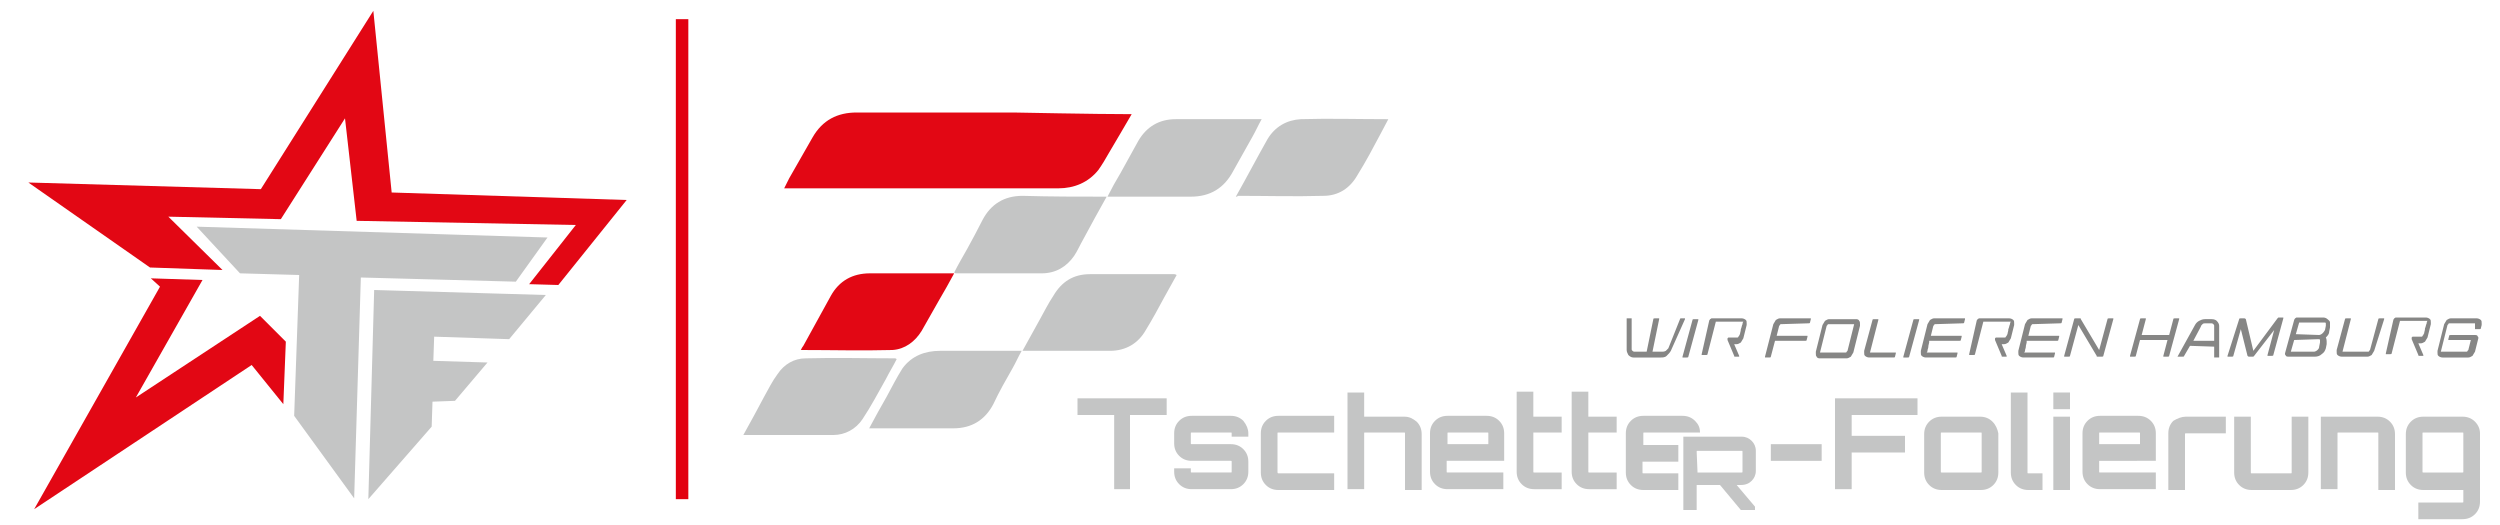
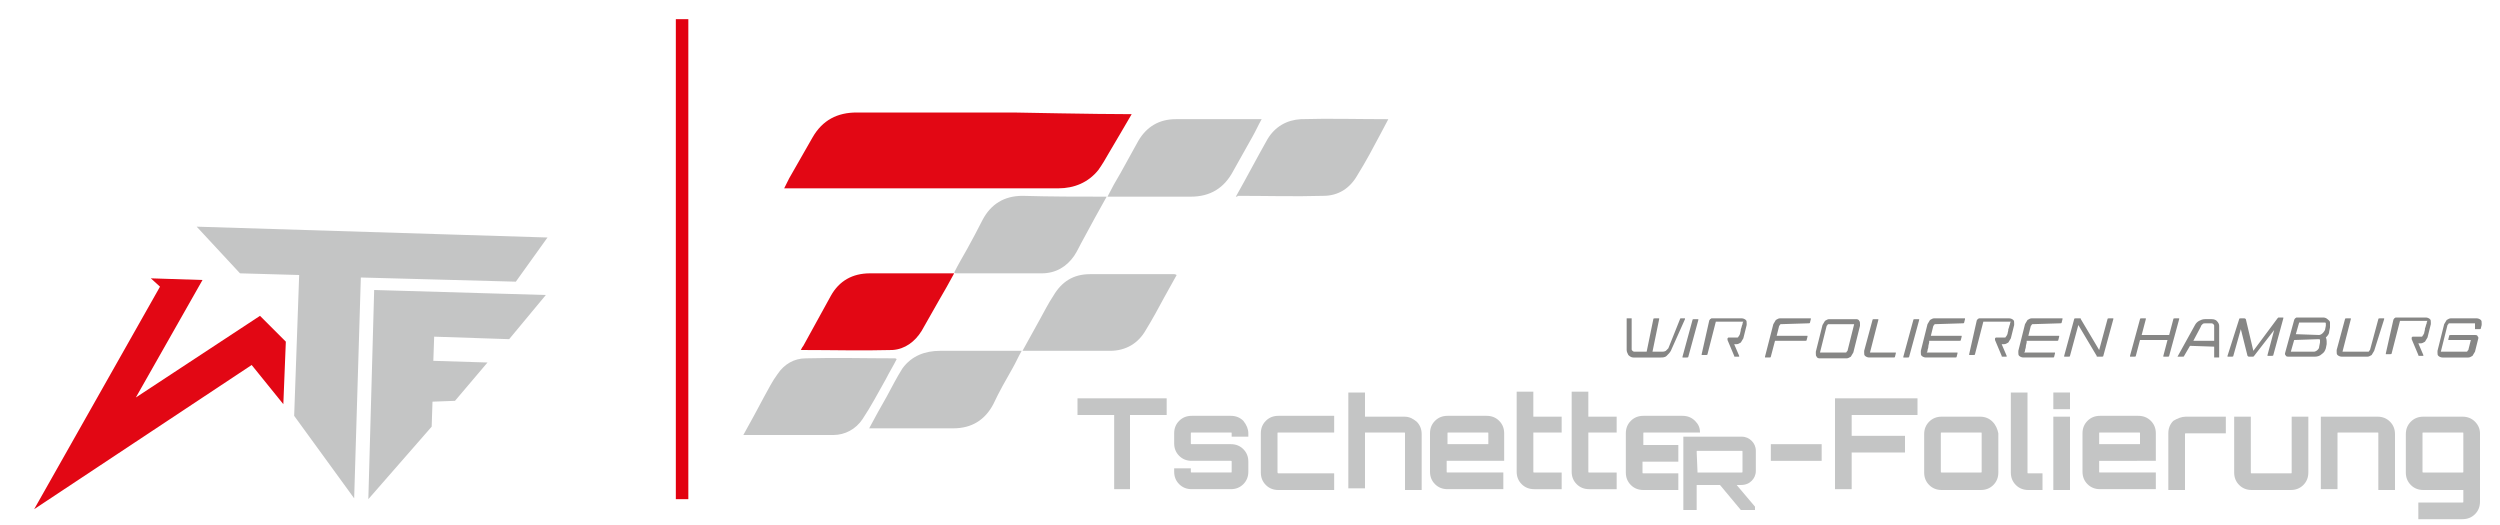
<svg xmlns="http://www.w3.org/2000/svg" version="1.0" id="Ebene_1" x="0px" y="0px" viewBox="0 0 300 63" style="enable-background:new 0 0 300 63;" xml:space="preserve">
  <style type="text/css"> .st0{fill-rule:evenodd;clip-rule:evenodd;fill:#E20714;} .st1{fill:#C4C5C5;} .st2{fill:#E2000F;} .st3{fill:#E20714;} .st4{fill:#868685;} </style>
  <polygon class="st0" points="34.3,41 31.2,37.9 16.3,47.7 24.3,33.6 18.1,33.4 19.2,34.4 4.1,61.1 30.2,43.8 34,48.5 " />
  <g>
    <path class="st1" d="M132.8,23.6c-1,1.8-1.9,3.4-2.8,5.1c-0.4,0.7-0.7,1.4-1.1,2c-0.9,1.3-2.2,2.1-3.9,2.1c-3.4,0-6.8,0-10.2,0 c-0.1,0-0.2,0-0.3-0.1c0.5-1,1.1-2,1.6-2.9c0.6-1.1,1.2-2.2,1.8-3.4c1-1.9,2.6-2.9,4.8-2.9C126.1,23.6,129.4,23.6,132.8,23.6 M104.3,51.4c0.7-1.3,1.4-2.6,2.1-3.8c0.6-1.1,1.2-2.3,1.9-3.4c1.1-1.5,2.7-2.1,4.5-2.1c3.2,0,6.3,0,9.5,0c0.1,0,0.2,0,0.3,0 c-0.4,0.7-0.7,1.4-1.1,2.1c-0.8,1.4-1.6,2.8-2.3,4.3c-1,1.9-2.6,2.9-4.8,2.9C111.1,51.4,107.8,51.4,104.3,51.4z M148.3,23.6 c1.3-2.3,2.5-4.6,3.8-6.9c0.9-1.5,2.3-2.3,4-2.4c3.4-0.1,6.8,0,10.2,0c0.1,0,0.1,0,0.3,0c-0.3,0.6-0.6,1.1-0.9,1.7 c-0.9,1.7-1.8,3.4-2.8,5c-0.9,1.6-2.3,2.5-4.1,2.5c-3.4,0.1-6.9,0-10.3,0C148.5,23.6,148.5,23.6,148.3,23.6z M132.9,23.6 c0.5-1,1-1.9,1.6-2.9c0.7-1.3,1.4-2.5,2.1-3.8c1-1.7,2.5-2.6,4.5-2.6c3,0,6.1,0,9.1,0c0.4,0,0.7,0,1.2,0c-0.4,0.7-0.7,1.4-1.1,2.1 c-0.8,1.4-1.5,2.7-2.3,4.1c-1.1,2.1-2.8,3.1-5.1,3.1c-3.1,0-6.1,0-9.2,0C133.4,23.6,133.2,23.6,132.9,23.6z M122.7,42.1 c0.7-1.3,1.4-2.5,2.1-3.8c0.5-0.9,1-1.9,1.6-2.8c1-1.7,2.4-2.6,4.4-2.6c3.4,0,6.7,0,10.1,0c0.1,0,0.1,0,0.3,0.1 c-0.5,0.9-1,1.8-1.5,2.7c-0.7,1.3-1.4,2.6-2.2,3.9c-0.9,1.6-2.4,2.5-4.3,2.5c-3.3,0-6.7,0-10,0C123,42.1,122.9,42.1,122.7,42.1z M89.2,52.2c0.9-1.6,1.7-3.1,2.5-4.6c0.5-0.9,1-1.9,1.6-2.7c0.8-1.2,2-1.9,3.4-1.9c3.6-0.1,7.1,0,10.7,0c0,0,0.1,0,0.2,0.1 c-0.4,0.8-0.9,1.6-1.3,2.4c-0.9,1.6-1.8,3.3-2.8,4.8c-0.8,1.2-2.1,1.9-3.5,1.9C96.4,52.2,92.9,52.2,89.2,52.2z M65.5,35.4l-4.4,5.3 l-9-0.3L52,43.3l6.5,0.2l-3.9,4.6l-2.7,0.1l-0.1,3l-7.6,8.7l0.7-25.1L65.5,35.4z M65.7,28.5l-3.8,5.3l-18.6-0.5l-0.8,26.5l-7.2-9.9 L35.9,33l-7.1-0.2l-5.2-5.6L65.7,28.5z" />
-     <polygon class="st0" points="26.7,32.4 20.2,26 33.7,26.3 41.4,14.2 42.8,26.5 69.1,27 63.5,34.1 67,34.2 75.2,24 47,23.1 44.8,1.3 31.3,22.7 3.4,21.9 18,32.1 " />
    <rect x="81.1" y="2.3" class="st2" width="1.5" height="57.6" />
    <path class="st3" d="M135.8,13.7c-0.8,1.4-2,3.4-2.7,4.6c-0.4,0.7-0.8,1.4-1.3,2.1c-1.2,1.5-2.9,2.2-4.8,2.2c-6.4,0-12.9,0-19.3,0 c-4.3,0-8.6,0-12.9,0c-0.2,0-0.4,0-0.7,0c0.2-0.4,0.4-0.8,0.6-1.2c0.9-1.6,1.9-3.3,2.8-4.9c1.2-2.1,3-3,5.3-3c3.4,0,6.7,0,10.1,0 c2.9,0,5.8,0,8.7,0C121.9,13.5,131.3,13.7,135.8,13.7" />
    <path class="st3" d="M114.5,32.8c-0.6,1.1-1.2,2.2-1.8,3.2c-0.7,1.2-1.4,2.5-2.1,3.7c-0.8,1.3-2,2.2-3.5,2.3c-3.7,0.1-7.3,0-11,0 c0.1-0.2,0.2-0.4,0.3-0.5c1.1-2,2.2-4,3.3-6c1-1.8,2.6-2.7,4.7-2.7c2.9,0,5.8,0,8.7,0C113.5,32.8,113.9,32.8,114.5,32.8" />
  </g>
  <g>
    <g>
      <path class="st1" d="M297,50.6c-0.4-0.4-0.9-0.6-1.5-0.6h-4.7c-0.6,0-1.1,0.2-1.5,0.6c-0.4,0.4-0.6,0.9-0.6,1.5v4.6 c0,0.6,0.2,1.1,0.6,1.5c0.4,0.4,0.9,0.6,1.5,0.6h4.8v1.4c0,0.1,0,0.1-0.1,0.1h-5.3v2h5.3c0.6,0,1.1-0.2,1.5-0.6 c0.4-0.4,0.6-0.9,0.6-1.5V52C297.6,51.5,297.4,51,297,50.6z M295.6,56.6c0,0.1,0,0.1-0.1,0.1h-4.7c-0.1,0-0.1,0-0.1-0.1V52 c0-0.1,0-0.1,0.1-0.1h4.7c0.1,0,0.1,0,0.1,0.1V56.6z" />
      <path class="st1" d="M285.3,50c0.6,0,1.1,0.2,1.5,0.6c0.4,0.4,0.6,0.9,0.6,1.5v6.7h-2V52c0-0.1,0-0.1-0.1-0.1h-4.7 c-0.1,0-0.1,0-0.1,0.1v6.7h-2V50H285.3z" />
      <path class="st1" d="M275,50h2v6.7c0,0.6-0.2,1.1-0.6,1.5c-0.4,0.4-0.9,0.6-1.5,0.6h-4.7c-0.6,0-1.1-0.2-1.5-0.6 c-0.4-0.4-0.6-0.9-0.6-1.5V50h2v6.7c0,0.1,0,0.1,0.1,0.1h4.7c0.1,0,0.1,0,0.1-0.1V50z" />
      <path class="st1" d="M262.3,50h4.8v2h-4.8c-0.1,0-0.1,0-0.1,0.1v6.7h-2V52c0-0.6,0.2-1.1,0.6-1.5C261.3,50.2,261.8,50,262.3,50z" />
      <path class="st1" d="M258.7,55.3V52c0-0.6-0.2-1.1-0.6-1.5c-0.4-0.4-0.9-0.6-1.5-0.6H252c-0.6,0-1.1,0.2-1.5,0.6 c-0.4,0.4-0.6,0.9-0.6,1.5v4.6c0,0.6,0.2,1.1,0.6,1.5c0.4,0.4,0.9,0.6,1.5,0.6h6.7v-2H252c-0.1,0-0.1,0-0.1-0.1v-1.3H258.7z M251.9,52c0-0.1,0-0.1,0.1-0.1h4.7c0.1,0,0.1,0,0.1,0.1v1.3h-4.9V52z" />
      <rect x="246.4" y="47.1" class="st1" width="2" height="2" />
      <rect x="246.4" y="50" class="st1" width="2" height="8.8" />
      <path class="st1" d="M241.3,47.1h2v9.6c0,0.1,0,0.1,0.1,0.1h1.7v2h-1.7c-0.6,0-1.1-0.2-1.5-0.6c-0.4-0.4-0.6-0.9-0.6-1.5V47.1z" />
      <path class="st1" d="M239.1,50.6c-0.4-0.4-0.9-0.6-1.5-0.6H233c-0.6,0-1.1,0.2-1.5,0.6c-0.4,0.4-0.6,0.9-0.6,1.5v4.6 c0,0.6,0.2,1.1,0.6,1.5c0.4,0.4,0.9,0.6,1.5,0.6h4.7c0.6,0,1.1-0.2,1.5-0.6c0.4-0.4,0.6-0.9,0.6-1.5V52 C239.7,51.5,239.5,51,239.1,50.6z M237.8,56.6c0,0.1,0,0.1-0.1,0.1H233c-0.1,0-0.1,0-0.1-0.1V52c0-0.1,0-0.1,0.1-0.1h4.7 c0.1,0,0.1,0,0.1,0.1V56.6z" />
      <polygon class="st1" points="220.2,47.8 230.1,47.8 230.1,49.8 222.2,49.8 222.2,52.3 228.6,52.3 228.6,54.3 222.2,54.3 222.2,58.7 220.2,58.7 " />
      <rect x="212.5" y="53.3" class="st1" width="6.1" height="2" />
      <path class="st1" d="M197.1,53.4h4.3v2h-4.3v1.3c0,0.1,0,0.1,0.1,0.1h4.2v2h-4.2c-0.6,0-1.1-0.2-1.5-0.6c-0.4-0.4-0.6-0.9-0.6-1.5 V52c0-0.6,0.2-1.1,0.6-1.5c0.4-0.4,0.9-0.6,1.5-0.6h4.7c0.6,0,1.1,0.2,1.5,0.6c0.4,0.4,0.6,0.8,0.6,1.4l-6.7,0 c-0.1,0-0.1,0-0.1,0.1V53.4z" />
      <path class="st1" d="M194,51.9h-3.4v4.7c0,0.1,0,0.1,0.1,0.1h3.3v2h-3.3c-0.6,0-1.1-0.2-1.5-0.6c-0.4-0.4-0.6-0.9-0.6-1.5v-9.6h2 V50h3.4V51.9z" />
      <path class="st1" d="M187.4,51.9h-3.4v4.7c0,0.1,0,0.1,0.1,0.1h3.3v2h-3.3c-0.6,0-1.1-0.2-1.5-0.6c-0.4-0.4-0.6-0.9-0.6-1.5v-9.6 h2V50h3.4V51.9z" />
      <path class="st1" d="M180.5,55.3V52c0-0.6-0.2-1.1-0.6-1.5c-0.4-0.4-0.9-0.6-1.5-0.6h-4.7c-0.6,0-1.1,0.2-1.5,0.6 c-0.4,0.4-0.6,0.9-0.6,1.5v4.6c0,0.6,0.2,1.1,0.6,1.5c0.4,0.4,0.9,0.6,1.5,0.6h6.7v-2h-6.7c-0.1,0-0.1,0-0.1-0.1v-1.3H180.5z M173.7,52c0-0.1,0-0.1,0.1-0.1h4.7c0.1,0,0.1,0,0.1,0.1v1.3h-4.9V52z" />
-       <path class="st1" d="M168.5,50c0.6,0,1,0.2,1.5,0.6c0.4,0.4,0.6,0.9,0.6,1.5v6.7h-2V52c0-0.1,0-0.1-0.1-0.1h-4.7 c-0.1,0-0.1,0-0.1,0.1v6.7h-2V47.1h2V50H168.5z" />
+       <path class="st1" d="M168.5,50c0.6,0,1,0.2,1.5,0.6c0.4,0.4,0.6,0.9,0.6,1.5v6.7h-2V52c0-0.1,0-0.1-0.1-0.1h-4.7 v6.7h-2V47.1h2V50H168.5z" />
      <path class="st1" d="M153.4,56.8h6.7v2h-6.7c-0.6,0-1.1-0.2-1.5-0.6c-0.4-0.4-0.6-0.9-0.6-1.5V52c0-0.6,0.2-1.1,0.6-1.5 c0.4-0.4,0.9-0.6,1.5-0.6h6.7v2h-6.7c-0.1,0-0.1,0-0.1,0.1v4.6C153.3,56.7,153.3,56.8,153.4,56.8z" />
      <path class="st1" d="M149.8,52v0.4h-2V52c0-0.1,0-0.1-0.1-0.1h-4.7c-0.1,0-0.1,0-0.1,0.1v1.2c0,0.1,0,0.1,0.1,0.1h4.7 c0.6,0,1.1,0.2,1.5,0.6c0.4,0.4,0.6,0.9,0.6,1.5v1.2c0,0.6-0.2,1.1-0.6,1.5c-0.4,0.4-0.9,0.6-1.5,0.6h-4.7c-0.6,0-1.1-0.2-1.5-0.6 c-0.4-0.4-0.6-0.9-0.6-1.5v-0.4h2v0.4c0,0.1,0,0.1,0.1,0.1h4.7c0.1,0,0.1,0,0.1-0.1v-1.2c0-0.1,0-0.1-0.1-0.1h-4.7 c-0.6,0-1.1-0.2-1.5-0.6c-0.4-0.4-0.6-0.9-0.6-1.5V52c0-0.6,0.2-1.1,0.6-1.5c0.4-0.4,0.9-0.6,1.5-0.6h4.7c0.6,0,1.1,0.2,1.5,0.6 C149.6,51,149.8,51.5,149.8,52z" />
      <polygon class="st1" points="129.3,47.8 140,47.8 140,49.8 135.6,49.8 135.6,58.7 133.7,58.7 133.7,49.8 129.3,49.8 " />
      <path class="st1" d="M210.2,57.7c0.3-0.3,0.5-0.7,0.5-1.2v-2.4c0-0.5-0.2-0.9-0.5-1.2c-0.3-0.3-0.7-0.5-1.2-0.5h-7v8.8h1.6v-3h0 h2.8l2.5,3h1.7v-0.4l-2.2-2.6h0.5C209.5,58.2,209.9,58,210.2,57.7z M203.7,56.6C203.6,56.6,203.6,56.6,203.7,56.6l-0.1-2.4 c0-0.1,0-0.1,0.1-0.1h5.3c0.1,0,0.1,0,0.1,0.1v2.4c0,0.1,0,0.1-0.1,0.1H203.7z" />
    </g>
    <path class="st4" d="M297,38.8l-3.1,0c0,0-0.1,0-0.1,0.1c0,0-0.1,0.1-0.1,0.1l-0.8,3.2c0,0,0,0,0,0l3.1,0c0,0,0.1,0,0.1-0.1 c0,0,0.1-0.1,0.1-0.1l0.3-1.2l-2.6,0c0,0-0.1,0-0.1,0c0,0,0,0,0-0.1c0,0,0,0,0,0l0.1-0.4c0-0.1,0.1-0.1,0.2-0.1l2.9,0l0,0 c0.1,0,0.2,0,0.3,0.1c0,0.1,0.1,0.1,0.1,0.2c0,0,0,0.1,0,0.1l-0.4,1.6c-0.1,0.2-0.2,0.3-0.3,0.5c-0.2,0.1-0.3,0.2-0.5,0.2l-3.1,0 c-0.2,0-0.4-0.1-0.5-0.2c-0.1-0.1-0.1-0.2-0.1-0.4c0-0.1,0-0.1,0-0.2l0.8-3.2c0.1-0.2,0.2-0.3,0.3-0.5c0.2-0.1,0.3-0.2,0.5-0.2 l3.1,0c0.2,0,0.4,0.1,0.5,0.2c0.1,0.1,0.1,0.2,0.1,0.4c0,0.1,0,0.1,0,0.2l-0.1,0.4c0,0.1-0.1,0.1-0.2,0.1l-0.4,0c0,0-0.1,0-0.1,0 c0,0,0,0,0-0.1c0,0,0,0,0,0L297,38.8z M297,38.8l-3.1,0c0,0-0.1,0-0.1,0.1c0,0-0.1,0.1-0.1,0.1l-0.8,3.2c0,0,0,0,0,0l3.1,0 c0,0,0.1,0,0.1-0.1c0,0,0.1-0.1,0.1-0.1l0.3-1.2l-2.6,0c0,0-0.1,0-0.1,0c0,0,0,0,0-0.1c0,0,0,0,0,0l0.1-0.4c0-0.1,0.1-0.1,0.2-0.1 l2.9,0l0,0c0.1,0,0.2,0,0.3,0.1c0,0.1,0.1,0.1,0.1,0.2c0,0,0,0.1,0,0.1l-0.4,1.6c-0.1,0.2-0.2,0.3-0.3,0.5 c-0.2,0.1-0.3,0.2-0.5,0.2l-3.1,0c-0.2,0-0.4-0.1-0.5-0.2c-0.1-0.1-0.1-0.2-0.1-0.4c0-0.1,0-0.1,0-0.2l0.8-3.2 c0.1-0.2,0.2-0.3,0.3-0.5c0.2-0.1,0.3-0.2,0.5-0.2l3.1,0c0.2,0,0.4,0.1,0.5,0.2c0.1,0.1,0.1,0.2,0.1,0.4c0,0.1,0,0.1,0,0.2 l-0.1,0.4c0,0.1-0.1,0.1-0.2,0.1l-0.4,0c0,0-0.1,0-0.1,0c0,0,0,0,0-0.1c0,0,0,0,0,0L297,38.8z M287.2,38.4c0-0.1,0.1-0.1,0.1-0.2 c0.1,0,0.1-0.1,0.2-0.1l3.6,0c0.2,0,0.4,0.1,0.5,0.2c0.1,0.1,0.1,0.2,0.1,0.4c0,0.1,0,0.1,0,0.2l-0.4,1.6c-0.1,0.2-0.2,0.3-0.3,0.5 c-0.2,0.1-0.3,0.2-0.5,0.2l-0.3,0l0.6,1.4c0,0,0,0,0,0c0,0,0,0,0,0.1c0,0,0,0-0.1,0l-0.4,0c-0.1,0-0.1,0-0.1-0.1l-0.8-1.9 c0,0,0,0,0-0.1c0,0,0-0.1,0-0.1c0,0,0.1-0.1,0.1-0.1l1.1,0c0,0,0.1,0,0.1-0.1c0,0,0.1-0.1,0.1-0.1c0,0,0-0.1,0.1-0.2 c0-0.2,0.1-0.3,0.1-0.6c0.1-0.2,0.1-0.4,0.2-0.6c0-0.2,0.1-0.3,0.1-0.3l-3.3,0l-1,3.9c0,0.1-0.1,0.1-0.2,0.1l-0.4,0 c0,0-0.1,0-0.1,0c0,0,0,0,0-0.1c0,0,0,0,0,0L287.2,38.4z M287.2,38.4c0-0.1,0.1-0.1,0.1-0.2c0.1,0,0.1-0.1,0.2-0.1l3.6,0 c0.2,0,0.4,0.1,0.5,0.2c0.1,0.1,0.1,0.2,0.1,0.4c0,0.1,0,0.1,0,0.2l-0.4,1.6c-0.1,0.2-0.2,0.3-0.3,0.5c-0.2,0.1-0.3,0.2-0.5,0.2 l-0.3,0l0.6,1.4c0,0,0,0,0,0c0,0,0,0,0,0.1c0,0,0,0-0.1,0l-0.4,0c-0.1,0-0.1,0-0.1-0.1l-0.8-1.9c0,0,0,0,0-0.1c0,0,0-0.1,0-0.1 c0,0,0.1-0.1,0.1-0.1l1.1,0c0,0,0.1,0,0.1-0.1c0,0,0.1-0.1,0.1-0.1c0,0,0-0.1,0.1-0.2c0-0.2,0.1-0.3,0.1-0.6 c0.1-0.2,0.1-0.4,0.2-0.6c0-0.2,0.1-0.3,0.1-0.3l-3.3,0l-1,3.9c0,0.1-0.1,0.1-0.2,0.1l-0.4,0c0,0-0.1,0-0.1,0c0,0,0,0,0-0.1 c0,0,0,0,0,0L287.2,38.4z M284.9,42.1c-0.1,0.2-0.2,0.3-0.3,0.5c-0.2,0.1-0.3,0.2-0.5,0.2l-3.1,0c-0.2,0-0.4-0.1-0.5-0.2 c-0.1-0.1-0.1-0.2-0.1-0.4c0-0.1,0-0.1,0-0.2l1-3.7c0-0.1,0.1-0.1,0.2-0.1l0.4,0c0,0,0.1,0,0.1,0c0,0,0,0,0,0.1c0,0,0,0,0,0l-1,3.9 c0,0,0,0,0,0l3.1,0c0,0,0.1,0,0.1-0.1c0,0,0.1-0.1,0.1-0.1l1-3.7c0-0.1,0.1-0.1,0.2-0.1l0.4,0c0,0,0.1,0,0.1,0c0,0,0,0,0,0.1 c0,0,0,0,0,0L284.9,42.1z M284.9,42.1c-0.1,0.2-0.2,0.3-0.3,0.5c-0.2,0.1-0.3,0.2-0.5,0.2l-3.1,0c-0.2,0-0.4-0.1-0.5-0.2 c-0.1-0.1-0.1-0.2-0.1-0.4c0-0.1,0-0.1,0-0.2l1-3.7c0-0.1,0.1-0.1,0.2-0.1l0.4,0c0,0,0.1,0,0.1,0c0,0,0,0,0,0.1c0,0,0,0,0,0l-1,3.9 c0,0,0,0,0,0l3.1,0c0,0,0.1,0,0.1-0.1c0,0,0.1-0.1,0.1-0.1l1-3.7c0-0.1,0.1-0.1,0.2-0.1l0.4,0c0,0,0.1,0,0.1,0c0,0,0,0,0,0.1 c0,0,0,0,0,0L284.9,42.1z M279.1,40.5C279.1,40.5,279.1,40.5,279.1,40.5c0.1,0.2,0.1,0.4,0.1,0.5c0,0.1,0,0.2,0,0.3l-0.1,0.5 c-0.1,0.3-0.2,0.5-0.5,0.7c-0.2,0.2-0.5,0.3-0.8,0.3l-3.2,0c-0.1,0-0.2,0-0.3-0.1c0-0.1-0.1-0.1-0.1-0.2c0,0,0-0.1,0-0.1l1.1-4 c0-0.1,0.1-0.1,0.1-0.2c0.1,0,0.1-0.1,0.2-0.1l3.2,0c0.2,0,0.4,0.1,0.5,0.2c0.1,0.1,0.3,0.2,0.3,0.4c0,0.1,0,0.2,0,0.3 c0,0.1,0,0.2,0,0.3l-0.1,0.5C279.5,40.1,279.3,40.3,279.1,40.5z M278.3,40.2c0.1,0,0.3-0.1,0.4-0.2c0.1-0.1,0.2-0.2,0.3-0.4 l0.1-0.5c0,0,0-0.1,0-0.1c0-0.1,0-0.1,0-0.2c0-0.1-0.1-0.1-0.2-0.1l-3,0l-0.4,1.4L278.3,40.2z M275.3,40.8l-0.4,1.4l2.8,0 c0.1,0,0.3-0.1,0.4-0.2c0.1-0.1,0.2-0.2,0.2-0.4l0.1-0.5c0,0,0-0.1,0-0.1c0-0.1,0-0.1,0-0.2c0-0.1-0.1-0.1-0.2-0.1L275.3,40.8z M279.1,40.5C279.1,40.5,279.1,40.5,279.1,40.5c0.1,0.2,0.1,0.4,0.1,0.5c0,0.1,0,0.2,0,0.3l-0.1,0.5c-0.1,0.3-0.2,0.5-0.5,0.7 c-0.2,0.2-0.5,0.3-0.8,0.3l-3.2,0c-0.1,0-0.2,0-0.3-0.1c0-0.1-0.1-0.1-0.1-0.2c0,0,0-0.1,0-0.1l1.1-4c0-0.1,0.1-0.1,0.1-0.2 c0.1,0,0.1-0.1,0.2-0.1l3.2,0c0.2,0,0.4,0.1,0.5,0.2c0.1,0.1,0.3,0.2,0.3,0.4c0,0.1,0,0.2,0,0.3c0,0.1,0,0.2,0,0.3l-0.1,0.5 C279.5,40.1,279.3,40.3,279.1,40.5z M278.3,40.2c0.1,0,0.3-0.1,0.4-0.2c0.1-0.1,0.2-0.2,0.3-0.4l0.1-0.5c0,0,0-0.1,0-0.1 c0-0.1,0-0.1,0-0.2c0-0.1-0.1-0.1-0.2-0.1l-3,0l-0.4,1.4L278.3,40.2z M275.3,40.8l-0.4,1.4l2.8,0c0.1,0,0.3-0.1,0.4-0.2 c0.1-0.1,0.2-0.2,0.2-0.4l0.1-0.5c0,0,0-0.1,0-0.1c0-0.1,0-0.1,0-0.2c0-0.1-0.1-0.1-0.2-0.1L275.3,40.8z M268.7,38.3 c0-0.1,0.1-0.1,0.2-0.1l0.4,0c0.1,0,0.1,0,0.2,0.1l0.9,3.8l2.9-3.9c0,0,0.1-0.1,0.1-0.1l0.5,0c0,0,0.1,0,0.1,0c0,0,0,0,0,0.1 c0,0,0,0,0,0l-1.2,4.4c0,0.1-0.1,0.1-0.2,0.1l-0.4,0c0,0-0.1,0-0.1,0c0,0,0,0,0-0.1c0,0,0,0,0,0l0.8-3l-2.4,3.1 c0,0-0.1,0.1-0.1,0.1l-0.5,0c-0.1,0-0.1,0-0.2-0.1l-0.8-3.2l-0.9,3.2c0,0.1-0.1,0.1-0.2,0.1l-0.4,0c0,0-0.1,0-0.1,0c0,0,0,0,0-0.1 c0,0,0,0,0,0L268.7,38.3z M268.7,38.3c0-0.1,0.1-0.1,0.2-0.1l0.4,0c0.1,0,0.1,0,0.2,0.1l0.9,3.8l2.9-3.9c0,0,0.1-0.1,0.1-0.1l0.5,0 c0,0,0.1,0,0.1,0c0,0,0,0,0,0.1c0,0,0,0,0,0l-1.2,4.4c0,0.1-0.1,0.1-0.2,0.1l-0.4,0c0,0-0.1,0-0.1,0c0,0,0,0,0-0.1c0,0,0,0,0,0 l0.8-3l-2.4,3.1c0,0-0.1,0.1-0.1,0.1l-0.5,0c-0.1,0-0.1,0-0.2-0.1l-0.8-3.2l-0.9,3.2c0,0.1-0.1,0.1-0.2,0.1l-0.4,0c0,0-0.1,0-0.1,0 c0,0,0,0,0-0.1c0,0,0,0,0,0L268.7,38.3z M262.8,41.5l-0.7,1.2c0,0.1-0.1,0.1-0.2,0.1l-0.5,0c0,0,0,0-0.1,0c0,0,0,0,0,0c0,0,0,0,0,0 l2.1-3.8c0.1-0.2,0.3-0.4,0.5-0.5c0.2-0.1,0.4-0.2,0.7-0.2l0.8,0c0.3,0,0.5,0.1,0.6,0.2c0.2,0.2,0.3,0.4,0.3,0.6l0,3.7 c0,0,0,0,0,0.1c0,0,0,0-0.1,0l-0.4,0c0,0,0,0-0.1,0c0,0,0,0,0-0.1l0-1.2L262.8,41.5z M265.7,39.1c0-0.1,0-0.1-0.1-0.2 c0,0-0.1-0.1-0.2-0.1l-0.8,0c-0.1,0-0.2,0-0.3,0.1c-0.1,0.1-0.2,0.2-0.2,0.3l-0.9,1.7l2.5,0L265.7,39.1z M262.8,41.5l-0.7,1.2 c0,0.1-0.1,0.1-0.2,0.1l-0.5,0c0,0,0,0-0.1,0c0,0,0,0,0,0c0,0,0,0,0,0l2.1-3.8c0.1-0.2,0.3-0.4,0.5-0.5c0.2-0.1,0.4-0.2,0.7-0.2 l0.8,0c0.3,0,0.5,0.1,0.6,0.2c0.2,0.2,0.3,0.4,0.3,0.6l0,3.7c0,0,0,0,0,0.1c0,0,0,0-0.1,0l-0.4,0c0,0,0,0-0.1,0c0,0,0,0,0-0.1 l0-1.2L262.8,41.5z M265.7,39.1c0-0.1,0-0.1-0.1-0.2c0,0-0.1-0.1-0.2-0.1l-0.8,0c-0.1,0-0.2,0-0.3,0.1c-0.1,0.1-0.2,0.2-0.2,0.3 l-0.9,1.7l2.5,0L265.7,39.1z M257,40.2l3.3,0l0.5-1.9c0-0.1,0.1-0.1,0.2-0.1l0.4,0c0,0,0.1,0,0.1,0c0,0,0,0,0,0.1c0,0,0,0,0,0 l-1.2,4.4c0,0.1-0.1,0.1-0.2,0.1l-0.4,0c0,0-0.1,0-0.1,0c0,0,0,0,0-0.1c0,0,0,0,0,0l0.5-1.9l-3.3,0l-0.5,1.9c0,0.1-0.1,0.1-0.2,0.1 l-0.4,0c0,0-0.1,0-0.1,0c0,0,0,0,0-0.1c0,0,0,0,0,0l1.2-4.4c0-0.1,0.1-0.1,0.2-0.1l0.4,0c0,0,0.1,0,0.1,0c0,0,0,0,0,0.1 c0,0,0,0,0,0L257,40.2z M257,40.2l3.3,0l0.5-1.9c0-0.1,0.1-0.1,0.2-0.1l0.4,0c0,0,0.1,0,0.1,0c0,0,0,0,0,0.1c0,0,0,0,0,0l-1.2,4.4 c0,0.1-0.1,0.1-0.2,0.1l-0.4,0c0,0-0.1,0-0.1,0c0,0,0,0,0-0.1c0,0,0,0,0,0l0.5-1.9l-3.3,0l-0.5,1.9c0,0.1-0.1,0.1-0.2,0.1l-0.4,0 c0,0-0.1,0-0.1,0c0,0,0,0,0-0.1c0,0,0,0,0,0l1.2-4.4c0-0.1,0.1-0.1,0.2-0.1l0.4,0c0,0,0.1,0,0.1,0c0,0,0,0,0,0.1c0,0,0,0,0,0 L257,40.2z M248.9,38.3c0-0.1,0.1-0.1,0.2-0.1l0.5,0c0.1,0,0.1,0,0.1,0.1l2.2,3.7l1-3.7c0-0.1,0.1-0.1,0.2-0.1l0.4,0 c0,0,0.1,0,0.1,0c0,0,0,0,0,0.1c0,0,0,0,0,0l-1.2,4.4c0,0.1-0.1,0.1-0.2,0.1l-0.5,0c-0.1,0-0.1,0-0.1-0.1l-2.2-3.7l-1,3.7 c0,0.1-0.1,0.1-0.2,0.1l-0.4,0c0,0-0.1,0-0.1,0c0,0,0,0,0-0.1c0,0,0,0,0,0L248.9,38.3z M248.9,38.3c0-0.1,0.1-0.1,0.2-0.1l0.5,0 c0.1,0,0.1,0,0.1,0.1l2.2,3.7l1-3.7c0-0.1,0.1-0.1,0.2-0.1l0.4,0c0,0,0.1,0,0.1,0c0,0,0,0,0,0.1c0,0,0,0,0,0l-1.2,4.4 c0,0.1-0.1,0.1-0.2,0.1l-0.5,0c-0.1,0-0.1,0-0.1-0.1l-2.2-3.7l-1,3.7c0,0.1-0.1,0.1-0.2,0.1l-0.4,0c0,0-0.1,0-0.1,0c0,0,0,0,0-0.1 c0,0,0,0,0,0L248.9,38.3z M243.9,38.9c0,0-0.1,0-0.1,0.1c0,0-0.1,0.1-0.1,0.1l-0.3,1.2l3.6,0c0,0,0.1,0,0.1,0c0,0,0,0,0,0.1 c0,0,0,0,0,0l-0.1,0.4c0,0.1-0.1,0.1-0.2,0.1l-3.6,0c0,0,0,0.1,0,0.2c0,0.1-0.1,0.3-0.1,0.5c0,0.2-0.1,0.3-0.1,0.5 c0,0.1-0.1,0.2-0.1,0.2l3.6,0c0,0,0.1,0,0.1,0c0,0,0,0,0,0.1c0,0,0,0,0,0l-0.1,0.4c0,0.1-0.1,0.1-0.2,0.1l-3.5,0 c-0.2,0-0.4-0.1-0.5-0.2c-0.1-0.1-0.1-0.2-0.1-0.4c0-0.1,0-0.1,0-0.2l0.8-3.2c0.1-0.2,0.2-0.3,0.3-0.5c0.2-0.1,0.3-0.2,0.5-0.2 l3.6,0c0,0,0.1,0,0.1,0c0,0,0,0,0,0.1c0,0,0,0,0,0l-0.1,0.4c0,0.1-0.1,0.1-0.2,0.1L243.9,38.9z M243.9,38.9c0,0-0.1,0-0.1,0.1 c0,0-0.1,0.1-0.1,0.1l-0.3,1.2l3.6,0c0,0,0.1,0,0.1,0c0,0,0,0,0,0.1c0,0,0,0,0,0l-0.1,0.4c0,0.1-0.1,0.1-0.2,0.1l-3.6,0 c0,0,0,0.1,0,0.2c0,0.1-0.1,0.3-0.1,0.5c0,0.2-0.1,0.3-0.1,0.5c0,0.1-0.1,0.2-0.1,0.2l3.6,0c0,0,0.1,0,0.1,0c0,0,0,0,0,0.1 c0,0,0,0,0,0l-0.1,0.4c0,0.1-0.1,0.1-0.2,0.1l-3.5,0c-0.2,0-0.4-0.1-0.5-0.2c-0.1-0.1-0.1-0.2-0.1-0.4c0-0.1,0-0.1,0-0.2l0.8-3.2 c0.1-0.2,0.2-0.3,0.3-0.5c0.2-0.1,0.3-0.2,0.5-0.2l3.6,0c0,0,0.1,0,0.1,0c0,0,0,0,0,0.1c0,0,0,0,0,0l-0.1,0.4 c0,0.1-0.1,0.1-0.2,0.1L243.9,38.9z M237.2,38.5c0-0.1,0.1-0.1,0.1-0.2c0.1,0,0.1-0.1,0.2-0.1l3.6,0c0.2,0,0.4,0.1,0.5,0.2 c0.1,0.1,0.1,0.2,0.1,0.4c0,0.1,0,0.1,0,0.2l-0.4,1.6c-0.1,0.2-0.2,0.3-0.3,0.5c-0.2,0.1-0.3,0.2-0.5,0.2l-0.3,0l0.6,1.4 c0,0,0,0,0,0c0,0,0,0,0,0.1c0,0,0,0-0.1,0l-0.4,0c-0.1,0-0.1,0-0.1-0.1l-0.8-1.9c0,0,0,0,0-0.1c0,0,0-0.1,0-0.1 c0,0,0.1-0.1,0.1-0.1l1.1,0c0,0,0.1,0,0.1-0.1c0,0,0.1-0.1,0.1-0.1c0,0,0-0.1,0.1-0.2c0-0.2,0.1-0.3,0.1-0.6 c0.1-0.2,0.1-0.4,0.2-0.6c0-0.2,0.1-0.3,0.1-0.3l-3.3,0l-1,3.9c0,0.1-0.1,0.1-0.2,0.1l-0.4,0c0,0-0.1,0-0.1,0c0,0,0,0,0-0.1 c0,0,0,0,0,0L237.2,38.5z M237.2,38.5c0-0.1,0.1-0.1,0.1-0.2c0.1,0,0.1-0.1,0.2-0.1l3.6,0c0.2,0,0.4,0.1,0.5,0.2 c0.1,0.1,0.1,0.2,0.1,0.4c0,0.1,0,0.1,0,0.2l-0.4,1.6c-0.1,0.2-0.2,0.3-0.3,0.5c-0.2,0.1-0.3,0.2-0.5,0.2l-0.3,0l0.6,1.4 c0,0,0,0,0,0c0,0,0,0,0,0.1c0,0,0,0-0.1,0l-0.4,0c-0.1,0-0.1,0-0.1-0.1l-0.8-1.9c0,0,0,0,0-0.1c0,0,0-0.1,0-0.1 c0,0,0.1-0.1,0.1-0.1l1.1,0c0,0,0.1,0,0.1-0.1c0,0,0.1-0.1,0.1-0.1c0,0,0-0.1,0.1-0.2c0-0.2,0.1-0.3,0.1-0.6 c0.1-0.2,0.1-0.4,0.2-0.6c0-0.2,0.1-0.3,0.1-0.3l-3.3,0l-1,3.9c0,0.1-0.1,0.1-0.2,0.1l-0.4,0c0,0-0.1,0-0.1,0c0,0,0,0,0-0.1 c0,0,0,0,0,0L237.2,38.5z M232.2,38.9c0,0-0.1,0-0.1,0.1c0,0-0.1,0.1-0.1,0.1l-0.3,1.2l3.6,0c0,0,0.1,0,0.1,0c0,0,0,0,0,0.1 c0,0,0,0,0,0l-0.1,0.4c0,0.1-0.1,0.1-0.2,0.1l-3.6,0c0,0,0,0.1,0,0.2c0,0.1-0.1,0.3-0.1,0.5c0,0.2-0.1,0.3-0.1,0.5 c0,0.1-0.1,0.2-0.1,0.2l3.6,0c0,0,0.1,0,0.1,0c0,0,0,0,0,0.1c0,0,0,0,0,0l-0.1,0.4c0,0.1-0.1,0.1-0.2,0.1l-3.5,0 c-0.2,0-0.4-0.1-0.5-0.2c-0.1-0.1-0.1-0.2-0.1-0.4c0-0.1,0-0.1,0-0.2l0.8-3.2c0.1-0.2,0.2-0.3,0.3-0.5c0.2-0.1,0.3-0.2,0.5-0.2 l3.6,0c0,0,0.1,0,0.1,0c0,0,0,0,0,0.1c0,0,0,0,0,0l-0.1,0.4c0,0.1-0.1,0.1-0.2,0.1L232.2,38.9z M232.2,38.9c0,0-0.1,0-0.1,0.1 c0,0-0.1,0.1-0.1,0.1l-0.3,1.2l3.6,0c0,0,0.1,0,0.1,0c0,0,0,0,0,0.1c0,0,0,0,0,0l-0.1,0.4c0,0.1-0.1,0.1-0.2,0.1l-3.6,0 c0,0,0,0.1,0,0.2c0,0.1-0.1,0.3-0.1,0.5c0,0.2-0.1,0.3-0.1,0.5c0,0.1-0.1,0.2-0.1,0.2l3.6,0c0,0,0.1,0,0.1,0c0,0,0,0,0,0.1 c0,0,0,0,0,0l-0.1,0.4c0,0.1-0.1,0.1-0.2,0.1l-3.5,0c-0.2,0-0.4-0.1-0.5-0.2c-0.1-0.1-0.1-0.2-0.1-0.4c0-0.1,0-0.1,0-0.2l0.8-3.2 c0.1-0.2,0.2-0.3,0.3-0.5c0.2-0.1,0.3-0.2,0.5-0.2l3.6,0c0,0,0.1,0,0.1,0c0,0,0,0,0,0.1c0,0,0,0,0,0l-0.1,0.4 c0,0.1-0.1,0.1-0.2,0.1L232.2,38.9z M229.1,42.8c0,0.1-0.1,0.1-0.2,0.1l-0.4,0c0,0-0.1,0-0.1,0c0,0,0,0,0-0.1c0,0,0,0,0,0l1.2-4.4 c0-0.1,0.1-0.1,0.2-0.1l0.4,0c0,0,0.1,0,0.1,0c0,0,0,0,0,0.1c0,0,0,0,0,0L229.1,42.8z M229.1,42.8c0,0.1-0.1,0.1-0.2,0.1l-0.4,0 c0,0-0.1,0-0.1,0c0,0,0,0,0-0.1c0,0,0,0,0,0l1.2-4.4c0-0.1,0.1-0.1,0.2-0.1l0.4,0c0,0,0.1,0,0.1,0c0,0,0,0,0,0.1c0,0,0,0,0,0 L229.1,42.8z M224.3,42.9c-0.2,0-0.4-0.1-0.5-0.2c-0.1-0.1-0.1-0.2-0.1-0.4c0-0.1,0-0.1,0-0.2l1-3.7c0-0.1,0.1-0.1,0.2-0.1l0.4,0 c0,0,0.1,0,0.1,0c0,0,0,0,0,0.1c0,0,0,0,0,0l-1,3.9c0,0,0,0,0,0l3,0c0,0,0.1,0,0.1,0c0,0,0,0,0,0.1c0,0,0,0,0,0l-0.1,0.4 c0,0.1-0.1,0.1-0.2,0.1L224.3,42.9z M224.3,42.9c-0.2,0-0.4-0.1-0.5-0.2c-0.1-0.1-0.1-0.2-0.1-0.4c0-0.1,0-0.1,0-0.2l1-3.7 c0-0.1,0.1-0.1,0.2-0.1l0.4,0c0,0,0.1,0,0.1,0c0,0,0,0,0,0.1c0,0,0,0,0,0l-1,3.9c0,0,0,0,0,0l3,0c0,0,0.1,0,0.1,0c0,0,0,0,0,0.1 c0,0,0,0,0,0l-0.1,0.4c0,0.1-0.1,0.1-0.2,0.1L224.3,42.9z M222.6,38.3c0.1,0,0.1,0,0.2,0c0.1,0,0.3,0.1,0.3,0.2 c0.1,0.1,0.1,0.2,0.1,0.4c0,0.1,0,0.1,0,0.2l-0.8,3.2c-0.1,0.2-0.2,0.3-0.3,0.5c-0.2,0.1-0.3,0.2-0.5,0.2l-3.1,0 c-0.1,0-0.1,0-0.2,0c-0.1,0-0.3-0.1-0.3-0.2c-0.1-0.1-0.1-0.2-0.1-0.4c0-0.1,0-0.1,0-0.2l0.8-3.2c0.1-0.2,0.2-0.3,0.3-0.5 c0.2-0.1,0.3-0.2,0.5-0.2L222.6,38.3z M219.4,38.9c0,0-0.1,0-0.1,0.1c0,0-0.1,0.1-0.1,0.1l-0.8,3.2c0,0,0,0,0,0l3.1,0 c0,0,0.1,0,0.1-0.1c0,0,0.1-0.1,0.1-0.1l0.8-3.2c0,0,0,0,0,0L219.4,38.9z M222.6,38.3c0.1,0,0.1,0,0.2,0c0.1,0,0.3,0.1,0.3,0.2 c0.1,0.1,0.1,0.2,0.1,0.4c0,0.1,0,0.1,0,0.2l-0.8,3.2c-0.1,0.2-0.2,0.3-0.3,0.5c-0.2,0.1-0.3,0.2-0.5,0.2l-3.1,0 c-0.1,0-0.1,0-0.2,0c-0.1,0-0.3-0.1-0.3-0.2c-0.1-0.1-0.1-0.2-0.1-0.4c0-0.1,0-0.1,0-0.2l0.8-3.2c0.1-0.2,0.2-0.3,0.3-0.5 c0.2-0.1,0.3-0.2,0.5-0.2L222.6,38.3z M219.4,38.9c0,0-0.1,0-0.1,0.1c0,0-0.1,0.1-0.1,0.1l-0.8,3.2c0,0,0,0,0,0l3.1,0 c0,0,0.1,0,0.1-0.1c0,0,0.1-0.1,0.1-0.1l0.8-3.2c0,0,0,0,0,0L219.4,38.9z M213.7,38.9c0,0-0.1,0-0.1,0.1c0,0-0.1,0.1-0.1,0.1 l-0.3,1.2l3.6,0c0,0,0.1,0,0.1,0c0,0,0,0,0,0.1c0,0,0,0,0,0l-0.1,0.4c0,0.1-0.1,0.1-0.2,0.1l-3.6,0l-0.5,1.9c0,0.1-0.1,0.1-0.2,0.1 l-0.4,0c0,0-0.1,0-0.1,0c0,0,0,0,0-0.1c0,0,0,0,0,0l1-3.9c0.1-0.2,0.2-0.3,0.3-0.5c0.2-0.1,0.3-0.2,0.5-0.2l3.6,0c0,0,0.1,0,0.1,0 c0,0,0,0,0,0.1c0,0,0,0,0,0l-0.1,0.4c0,0.1-0.1,0.1-0.2,0.1L213.7,38.9z M213.7,38.9c0,0-0.1,0-0.1,0.1c0,0-0.1,0.1-0.1,0.1 l-0.3,1.2l3.6,0c0,0,0.1,0,0.1,0c0,0,0,0,0,0.1c0,0,0,0,0,0l-0.1,0.4c0,0.1-0.1,0.1-0.2,0.1l-3.6,0l-0.5,1.9c0,0.1-0.1,0.1-0.2,0.1 l-0.4,0c0,0-0.1,0-0.1,0c0,0,0,0,0-0.1c0,0,0,0,0,0l1-3.9c0.1-0.2,0.2-0.3,0.3-0.5c0.2-0.1,0.3-0.2,0.5-0.2l3.6,0c0,0,0.1,0,0.1,0 c0,0,0,0,0,0.1c0,0,0,0,0,0l-0.1,0.4c0,0.1-0.1,0.1-0.2,0.1L213.7,38.9z M205.1,38.5c0-0.1,0.1-0.1,0.1-0.2c0.1,0,0.1-0.1,0.2-0.1 l3.6,0c0.2,0,0.4,0.1,0.5,0.2c0.1,0.1,0.1,0.2,0.1,0.4c0,0.1,0,0.1,0,0.2l-0.4,1.6c-0.1,0.2-0.2,0.3-0.3,0.5 c-0.2,0.1-0.3,0.2-0.5,0.2l-0.3,0l0.6,1.4c0,0,0,0,0,0c0,0,0,0,0,0.1c0,0,0,0-0.1,0l-0.4,0c-0.1,0-0.1,0-0.1-0.1l-0.8-1.9 c0,0,0,0,0-0.1c0,0,0-0.1,0-0.1c0,0,0.1-0.1,0.1-0.1l1.1,0c0,0,0.1,0,0.1-0.1c0,0,0.1-0.1,0.1-0.1c0,0,0-0.1,0.1-0.2 c0-0.2,0.1-0.3,0.1-0.6c0.1-0.2,0.1-0.4,0.2-0.6c0-0.2,0.1-0.3,0.1-0.3l-3.3,0l-1,3.9c0,0.1-0.1,0.1-0.2,0.1l-0.4,0 c0,0-0.1,0-0.1,0c0,0,0,0,0-0.1c0,0,0,0,0,0L205.1,38.5z M205.1,38.5c0-0.1,0.1-0.1,0.1-0.2c0.1,0,0.1-0.1,0.2-0.1l3.6,0 c0.2,0,0.4,0.1,0.5,0.2c0.1,0.1,0.1,0.2,0.1,0.4c0,0.1,0,0.1,0,0.2l-0.4,1.6c-0.1,0.2-0.2,0.3-0.3,0.5c-0.2,0.1-0.3,0.2-0.5,0.2 l-0.3,0l0.6,1.4c0,0,0,0,0,0c0,0,0,0,0,0.1c0,0,0,0-0.1,0l-0.4,0c-0.1,0-0.1,0-0.1-0.1l-0.8-1.9c0,0,0,0,0-0.1c0,0,0-0.1,0-0.1 c0,0,0.1-0.1,0.1-0.1l1.1,0c0,0,0.1,0,0.1-0.1c0,0,0.1-0.1,0.1-0.1c0,0,0-0.1,0.1-0.2c0-0.2,0.1-0.3,0.1-0.6 c0.1-0.2,0.1-0.4,0.2-0.6c0-0.2,0.1-0.3,0.1-0.3l-3.3,0l-1,3.9c0,0.1-0.1,0.1-0.2,0.1l-0.4,0c0,0-0.1,0-0.1,0c0,0,0,0,0-0.1 c0,0,0,0,0,0L205.1,38.5z M202.6,42.8c0,0.1-0.1,0.1-0.2,0.1l-0.4,0c0,0-0.1,0-0.1,0c0,0,0,0,0-0.1c0,0,0,0,0,0l1.2-4.4 c0-0.1,0.1-0.1,0.2-0.1l0.4,0c0,0,0.1,0,0.1,0c0,0,0,0,0,0.1c0,0,0,0,0,0L202.6,42.8z M202.6,42.8c0,0.1-0.1,0.1-0.2,0.1l-0.4,0 c0,0-0.1,0-0.1,0c0,0,0,0,0-0.1c0,0,0,0,0,0l1.2-4.4c0-0.1,0.1-0.1,0.2-0.1l0.4,0c0,0,0.1,0,0.1,0c0,0,0,0,0,0.1c0,0,0,0,0,0 L202.6,42.8z M200.5,42.1c-0.1,0.2-0.3,0.4-0.5,0.6c-0.2,0.2-0.5,0.2-0.7,0.2l-3.2,0c0,0-0.1,0-0.1,0c-0.2,0-0.4-0.1-0.6-0.3 c-0.1-0.2-0.2-0.4-0.2-0.6c0,0,0-0.1,0-0.1l0-3.6c0,0,0-0.1,0-0.1c0,0,0,0,0.1,0l0.4,0c0,0,0.1,0,0.1,0c0,0,0,0,0,0.1l0,3.6l0,0 l0,0c0,0.1,0,0.1,0.1,0.2c0,0,0.1,0.1,0.2,0.1c0,0,0,0,0.1,0l1.4,0l0.8-3.9c0-0.1,0.1-0.1,0.2-0.1l0.4,0c0,0,0.1,0,0.1,0 c0,0,0,0,0,0.1c0,0,0,0,0,0l-0.8,3.9l1.2,0c0.1,0,0.2,0,0.4-0.1c0.1-0.1,0.2-0.2,0.3-0.3l1.4-3.5c0-0.1,0.1-0.1,0.1-0.1l0.4,0 c0,0,0.1,0,0.1,0c0,0,0,0,0,0.1c0,0,0,0,0,0L200.5,42.1z M200.5,42.1c-0.1,0.2-0.3,0.4-0.5,0.6c-0.2,0.2-0.5,0.2-0.7,0.2l-3.2,0 c0,0-0.1,0-0.1,0c-0.2,0-0.4-0.1-0.6-0.3c-0.1-0.2-0.2-0.4-0.2-0.6c0,0,0-0.1,0-0.1l0-3.6c0,0,0-0.1,0-0.1c0,0,0,0,0.1,0l0.4,0 c0,0,0.1,0,0.1,0c0,0,0,0,0,0.1l0,3.6l0,0l0,0c0,0.1,0,0.1,0.1,0.2c0,0,0.1,0.1,0.2,0.1c0,0,0,0,0.1,0l1.4,0l0.8-3.9 c0-0.1,0.1-0.1,0.2-0.1l0.4,0c0,0,0.1,0,0.1,0c0,0,0,0,0,0.1c0,0,0,0,0,0l-0.8,3.9l1.2,0c0.1,0,0.2,0,0.4-0.1 c0.1-0.1,0.2-0.2,0.3-0.3l1.4-3.5c0-0.1,0.1-0.1,0.1-0.1l0.4,0c0,0,0.1,0,0.1,0c0,0,0,0,0,0.1c0,0,0,0,0,0L200.5,42.1z" />
  </g>
</svg>